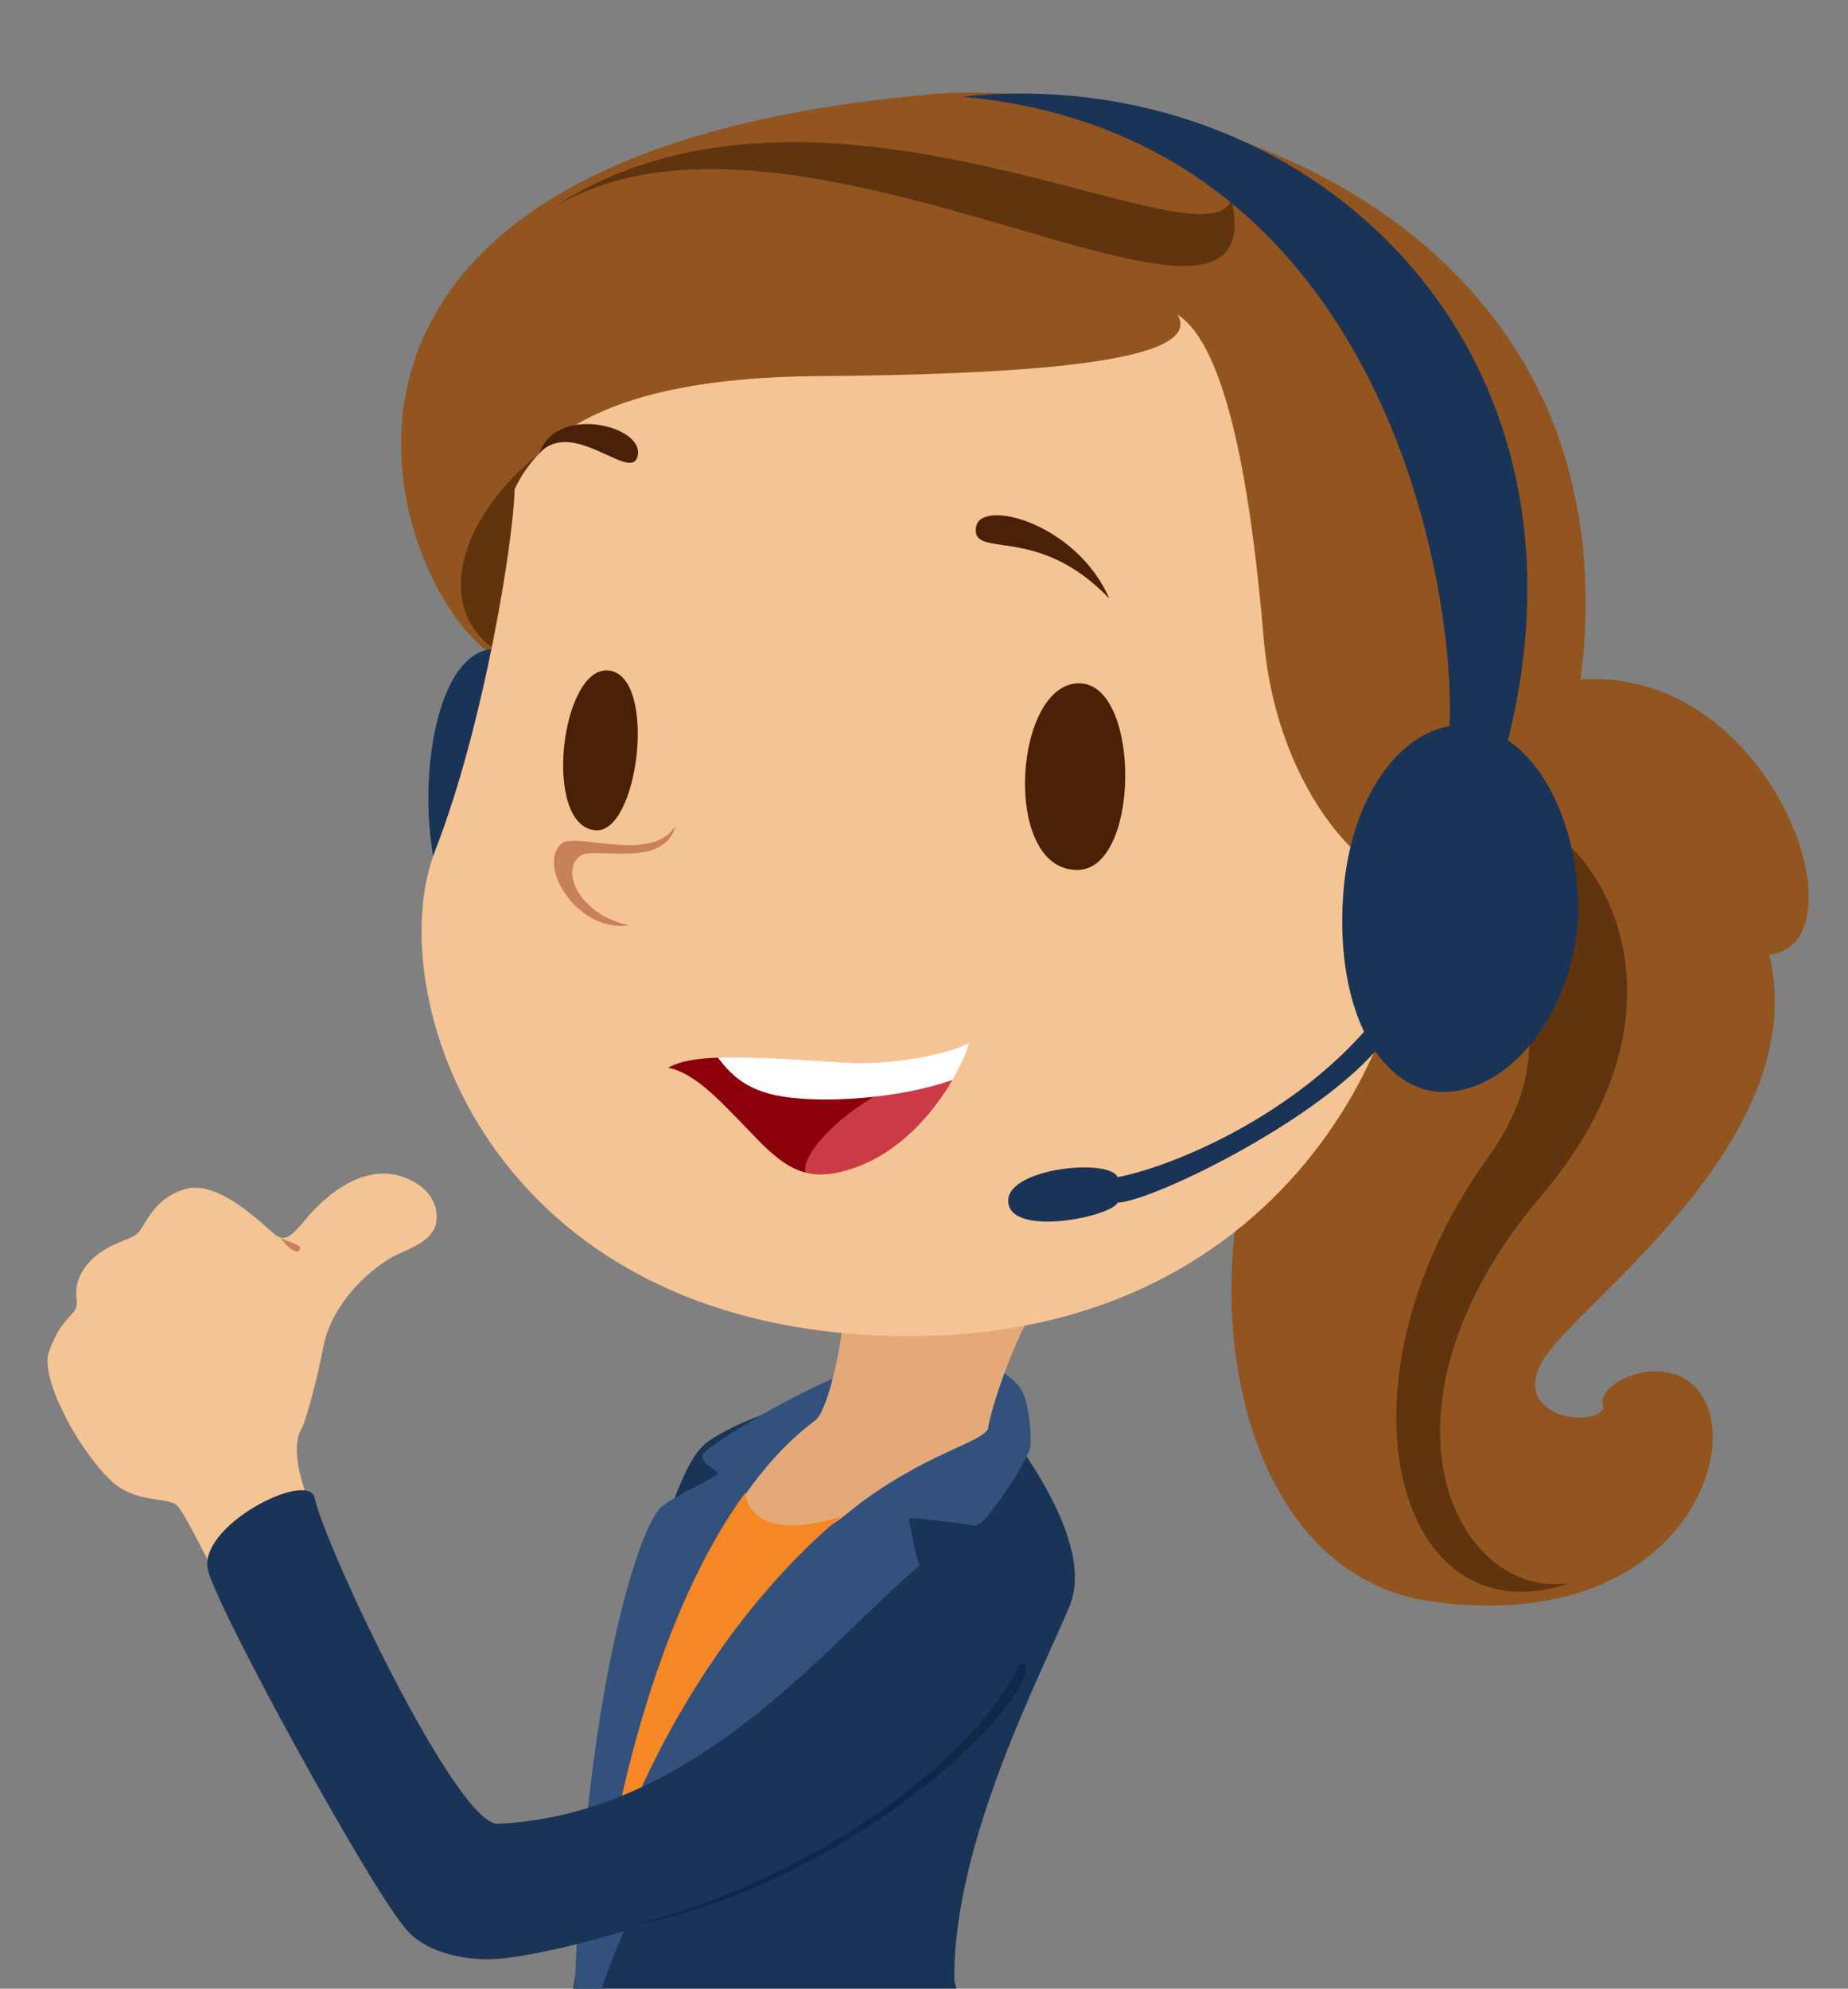
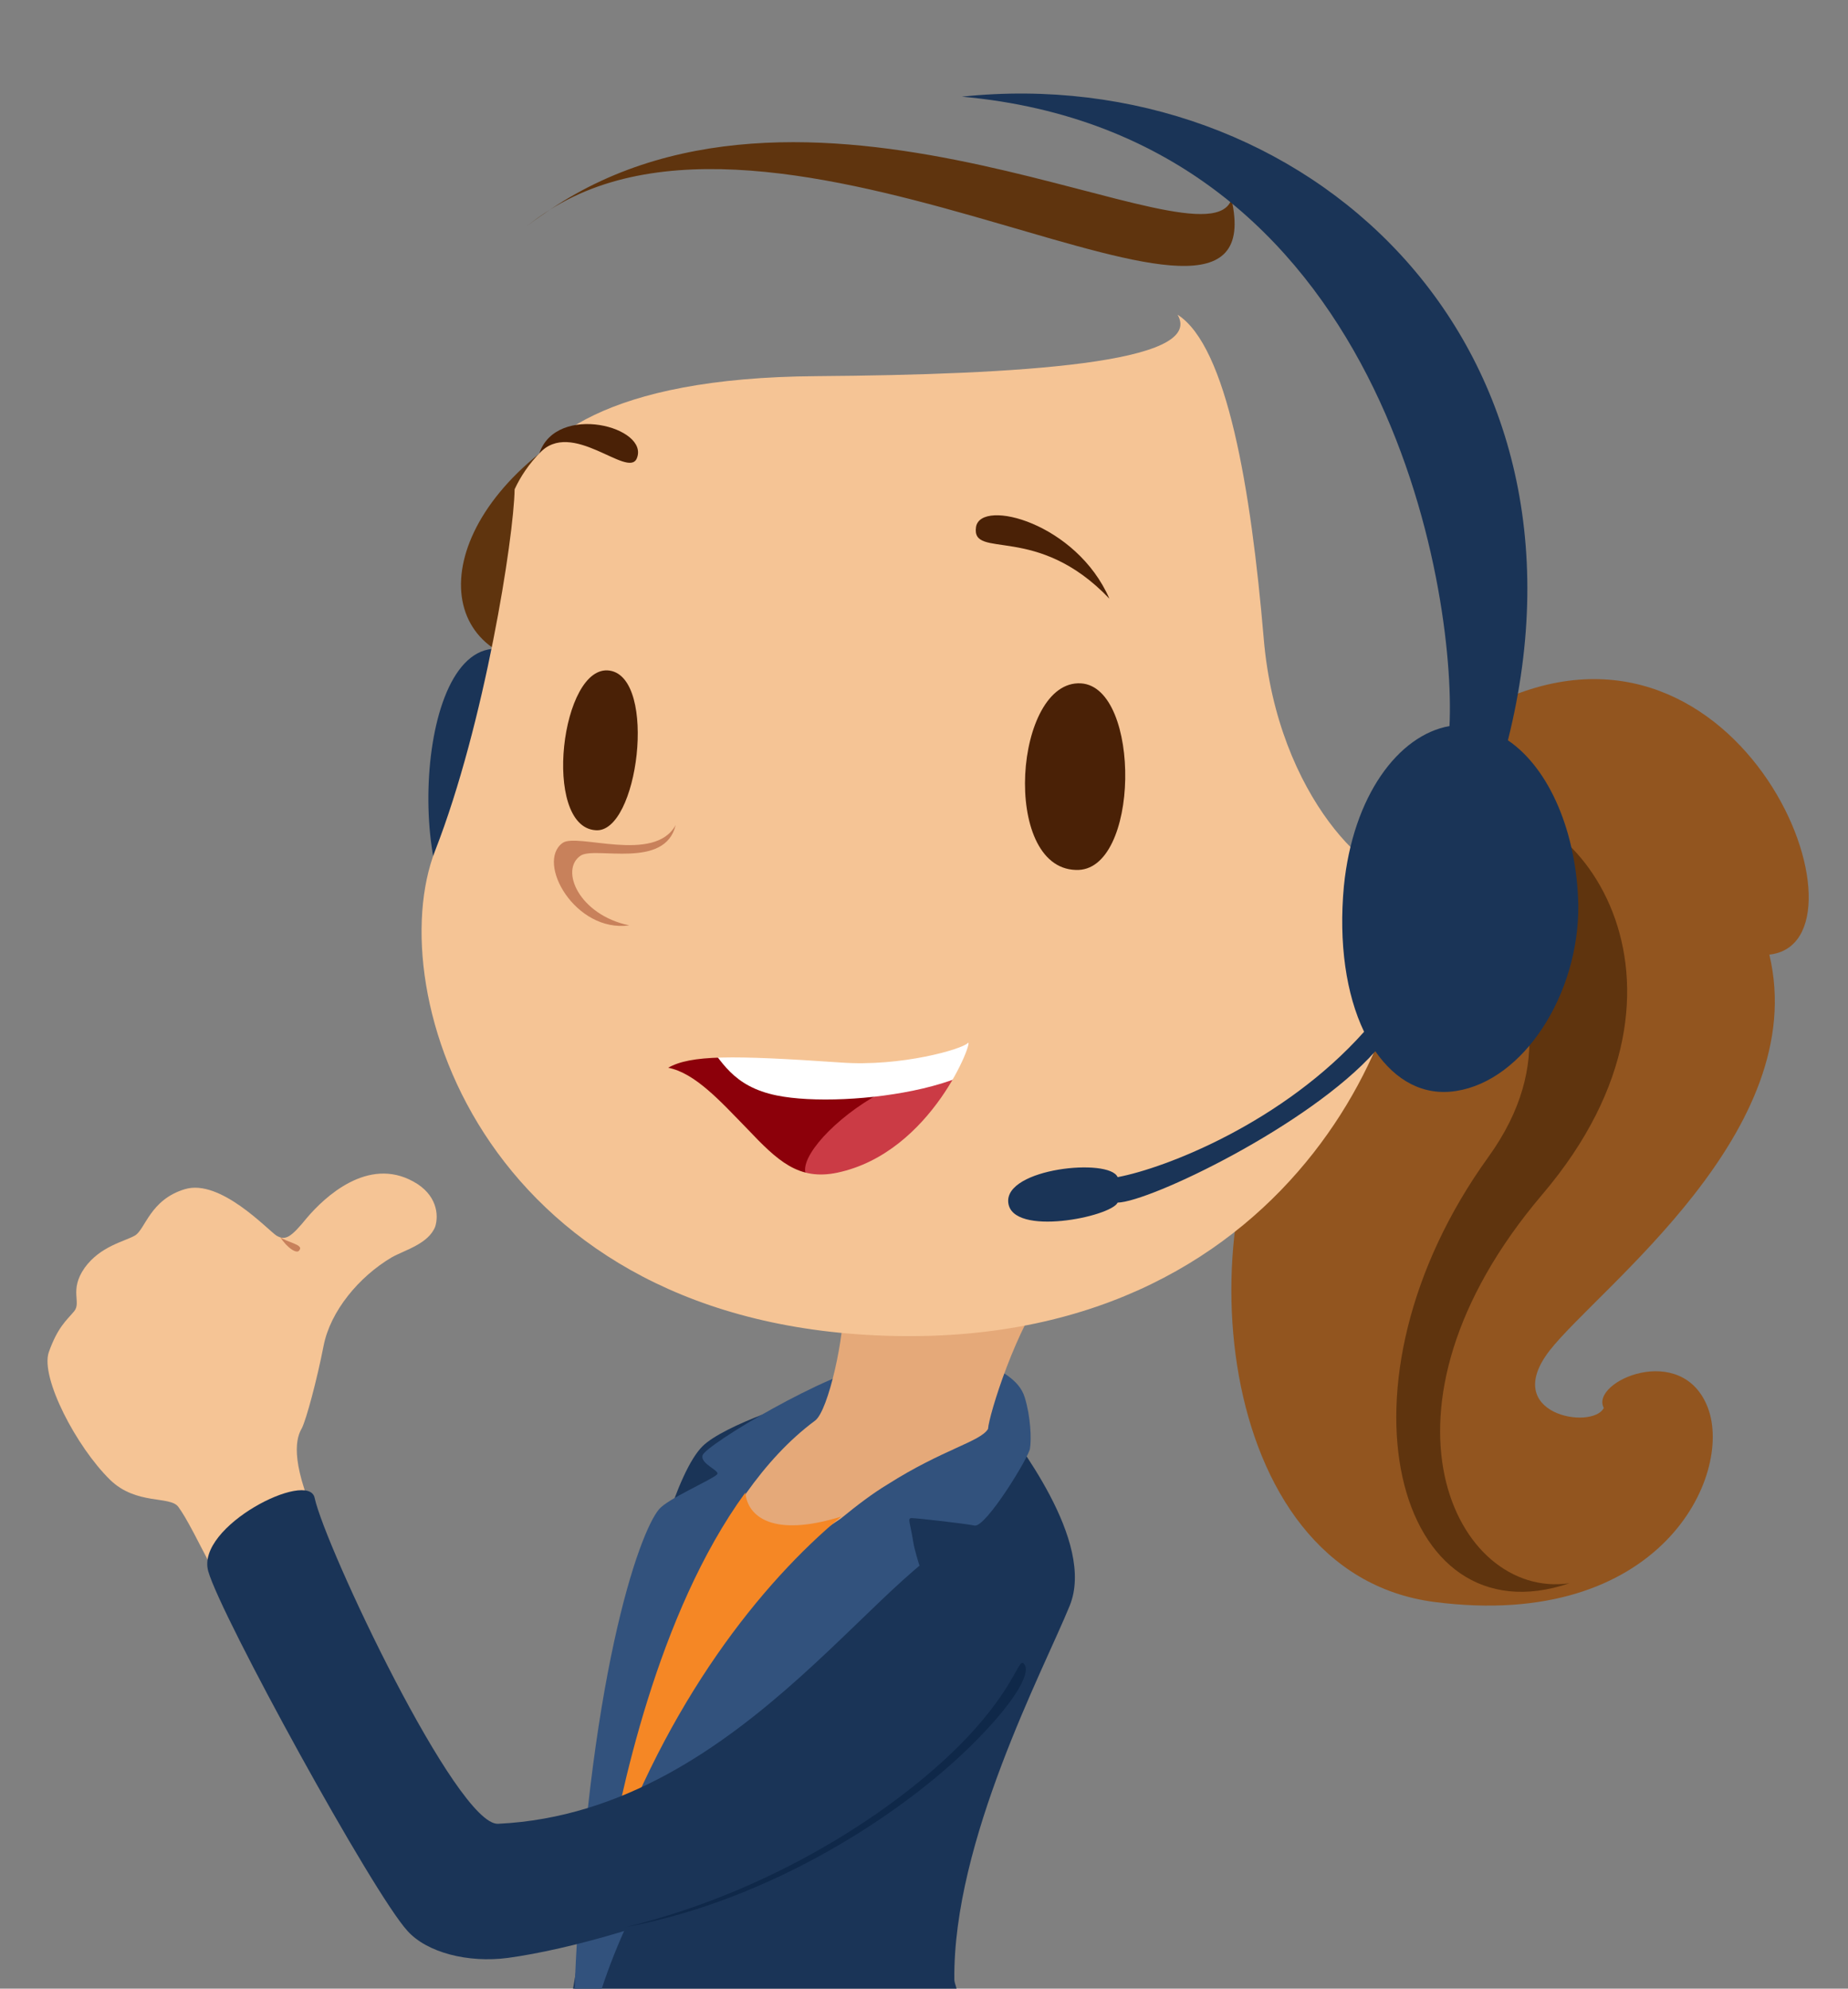
<svg xmlns="http://www.w3.org/2000/svg" viewBox="0 0 246.7 265.4">
  <rect x="0" y="0" width="246.7" height="265.4" fill="#808080" stroke="none" />
  <style>.st0,.st4,.st5,.st7{fill-rule:evenodd;clip-rule:evenodd;fill:#1a3457}.st4,.st5,.st7{fill:#f5c495}.st5,.st7{fill:#c8815b}.st7{fill:#92551f}</style>
  <g id="Cuerpo_1_">
    <path class="st0" d="M133.2 188.9c-2.3-3.3-18.9-2.4-22.6-2.5-3.1 0-14.1 3.9-16.8 6.6-6.8 6.7-14 49.6-15.9 64.4-.4 2.3-.9 5-1.4 8h51.2c-.2-.6-.3-1-.3-1.2-.2-18.5 11.9-41.3 15.4-49.9 3.5-8.6-7.3-22.1-9.6-25.4z" id="Saco" />
    <path d="M136.8 186.5c-.8-2.6-3.5-3.5-5.5-5-.8-.6-6.8 2.8-14.7 10.3 2.5-5.9 3.4-10.2.7-9.8-6.9 1.1-23 10.8-23.5 12.2-.4 1.2 2.5 2.1 1.9 2.6-.9.8-6.5 3.2-7.7 4.6-2.7 3.1-9.6 22.8-11.3 64.1h3.6c8-24.5 28.9-45.1 39.2-50.9 2.1-1.2 3.8-1 4.1-1.9.3-.9-1.3-4.5-1.7-7-.4-2.5-.8-3.1-.2-3.1s6.9.7 8.4 1c1.5.3 7.3-9.2 7.4-10.3.2-1.2.1-4.2-.7-6.8z" fill-rule="evenodd" clip-rule="evenodd" fill="#32527d" id="Solapas" />
    <path d="M112.6 173.8c.2 4.3-2 14.5-3.8 15.8-3.5 2.6-6.5 5.9-9.2 9.7-7.3 14.4-16.8 40.5-18.6 51.1 8-23.1 18.3-39.4 31.2-47.7 2.2-1.8 4.3-3.4 6.3-4.6 7.4-4.7 12.4-5.7 13.4-7.4.1-1.8 3.8-13.8 8.2-19.2 4.2-5.5-27.7-.5-27.5 2.3z" fill-rule="evenodd" clip-rule="evenodd" fill="#e5a979" id="Cuello" />
-     <path d="M99.5 199.2c-11.8 16.2-16.8 40.6-18.6 51.1 8.1-23.3 20.8-39.1 31.4-47.9-9 2.8-12.5.1-12.8-3.2z" fill-rule="evenodd" clip-rule="evenodd" fill="#f58725" id="Blusa" />
+     <path d="M99.5 199.2c-11.8 16.2-16.8 40.6-18.6 51.1 8.1-23.3 20.8-39.1 31.4-47.9-9 2.8-12.5.1-12.8-3.2" fill-rule="evenodd" clip-rule="evenodd" fill="#f58725" id="Blusa" />
    <path class="st4" d="M55.2 157.7c-6.1-3.4-11.9 2.1-14.2 4.8-2.2 2.7-2.9 3.1-4.1 2.4-1.2-.8-7.5-7.6-12.2-6.2-4.7 1.4-5.3 5.4-6.7 6.2-1.4.8-4.6 1.4-6.7 4.3-2.1 3-.4 4.6-1.4 5.8-1 1.2-2.2 2.1-3.4 5.5-1.1 3.4 3.7 12.6 8.2 17 3.5 3.4 8 2.1 9.1 3.6 1.1 1.5 2.3 3.9 6.2 11.5.7 1.5 13.9-6.1 12.2-9.8-3.6-8.2-2.6-11-1.9-12.2.6-1.2 2-6.4 2.9-11 .9-4.6 4.7-9.2 9.1-11.8 1.8-1 4.9-1.8 5.8-4.1.5-1.6.2-4.3-2.9-6z" id="Mano" />
    <path class="st5" d="M37.4 165.1c.9 1.4 2.3 2.4 2.6 1.7.5-.7-1.7-1-2.6-1.7z" id="Arruga" />
    <path class="st0" d="M130.8 204.5c-11.7 1.3-30.9 37.3-64.3 38.9-5.5.3-23.1-37-24.5-43.5-.8-3.8-15.9 3.8-14.2 9.8 1.7 6 22 43 26.6 48 2.6 2.9 8.1 4.3 13.4 3.6 16.1-2.2 51.7-14.2 66-34.1 10.8-14.8 3.7-23.5-3-22.7z" id="Brazo" />
    <path d="M136.8 222.2c-.8-1.3-.8 2-6.7 8.6-8.3 9.3-25.6 21.3-46.6 26.4 19.8-3.7 37.2-15.4 46.1-24.2 5.5-5.4 8-9.5 7.2-10.8z" fill-rule="evenodd" clip-rule="evenodd" fill="#0f2849" id="Shape_46" />
  </g>
  <g id="Cabeza_1_">
    <path class="st7" d="M199.7 93.8c-9.4 4.4-12.4 29.7-26.9 48.5-14.5 18.8-11.5 67.6 18.7 71.5 30.2 3.9 39.9-16.9 36.5-25.9-3.4-9-15.8-3.5-13.9 0-1.5 3-13.9.9-7.2-7.7 6.7-8.5 34.9-29.3 29.3-52.8 14.9-1.6-3.3-49.3-36.5-33.6z" id="Cabello_2" />
-     <path class="st7" d="M203.3 48.2c-20.9-34.9-68.9-37-80.2-35.5-105.5 9.7-62.3 83.4-52.5 75.1 9.8-8.2 99.5 55.8 111.3 52.4 19.4-5.7 42.5-56.7 21.4-92z" id="Cabello_1" />
    <path d="M73.4 28c32.4-20.6 97.2 26 91-1.4C161 36.6 109 4 73.4 28zm0 0c-1.1.7-2.1 1.4-3.1 2.2 1-.8 2.1-1.5 3.1-2.2zm132.5 131.4c24.4-28.7 3.7-54.8-9.4-51.1s20.2 21.1 2.2 46.1c-21.8 30.2-12.4 64.8 10.8 56.9-15.2 2.2-28-23.2-3.6-51.9zM79 55.9C57.6 67.6 56.4 87 72.5 88.8c16.1 1.7 12.9-36.4 6.5-32.9z" fill-rule="evenodd" clip-rule="evenodd" fill="#5f340e" id="Cabello_0" />
    <path d="M132.2 134.4c-8-.7-50.8.4-50.6 3.8.2 3.4 18 27.8 32.9 23 14.9-4.7 26.1-26 17.7-26.8z" fill-rule="evenodd" clip-rule="evenodd" fill="#8c000a" id="Boca" />
    <path d="M128.9 143.5c-11.2-2.7-29.5 15.8-17.5 14.2 12-1.6 26.9-11.9 17.5-14.2z" fill-rule="evenodd" clip-rule="evenodd" fill="#cb3b45" id="Lengua" />
    <path d="M134.2 136.6c-1.7-6.5-42.7-1.2-40.3 1.9s3.9 6.5 9.8 7.7c9.3 1.9 32.6-1.2 30.5-9.6z" fill-rule="evenodd" clip-rule="evenodd" fill="#fff" id="Dientes" />
    <path class="st0" d="M65.7 86.6c-11.3 1.1-11.1 38.3-.9 37.9 10.1-.3 5.9-38.4.9-37.9z" id="Diadema_2" />
    <path class="st4" d="M187.7 116.9c-4 1.5-17.2-10.3-19-31.7-1.7-20-4.9-39-11.5-43.2 3.8 6.5-21.3 8-48.2 8.2-28.4.2-37.3 8.6-40.3 15.1-.1 6.4-4 31.3-10.6 48.2-7.4 18.9 6.7 63.7 61.4 64.8s71.4-45.7 68.2-61.4zm-75.9 39.6c-5.2 1.1-8-1.6-12-5.8-3.6-3.7-7-7.5-10.6-8.2 3-1.7 8.4-1.7 23-.7 8.1.6 16.3-1.8 17-2.6.9-.8-4.7 14.6-17.4 17.3z" id="Cara" />
    <path class="st0" d="M201.3 98.8c13.4-53.4-27.2-90.7-72.9-85.9 56.6 5.1 66 66.1 65.1 84-6.8 1.2-12.9 9.3-14.1 21.4-.7 7.6.3 14.4 2.7 19.4-10.8 12.1-26.5 18.2-32.9 19.4-1.1-2.6-15.1-1.2-14.6 3.4s13.7 1.9 14.6 0c4.3-.1 25.6-10.3 34.4-20.2 2.7 3.9 6.4 6 10.8 5.3 9-1.4 16.4-12.9 16.3-24.8-.2-9.6-3.8-18.2-9.4-22z" id="Diadema" />
    <path d="M144.3 91.2c-8.9-.5-10.7 24.6-.7 24.9 8.6.4 8.8-24.4.7-24.9zm-62.9-1.7c-6.5-1-9.1 20.8-1.9 21.3 5.7.5 8.3-20.3 1.9-21.3zm66.7-9.6c-4.4-10.1-17.1-13.4-17.8-9.6-.7 4.5 8.1-.6 17.8 9.6zM85 61.2c1.8-4.2-10.7-7.5-13-.7 4.3-4.7 11.8 3.4 13 .7z" fill-rule="evenodd" clip-rule="evenodd" fill="#4a2106" id="Ojos" />
    <path class="st5" d="M77.5 114.2c1.9-1.3 11.3 1.9 12.7-4.1-2.8 5.2-13.2 1-15.1 2.4-3.6 2.6 1.7 12 8.9 11-6.7-1.4-9.3-7.4-6.5-9.3z" id="Shape_36" />
  </g>
</svg>